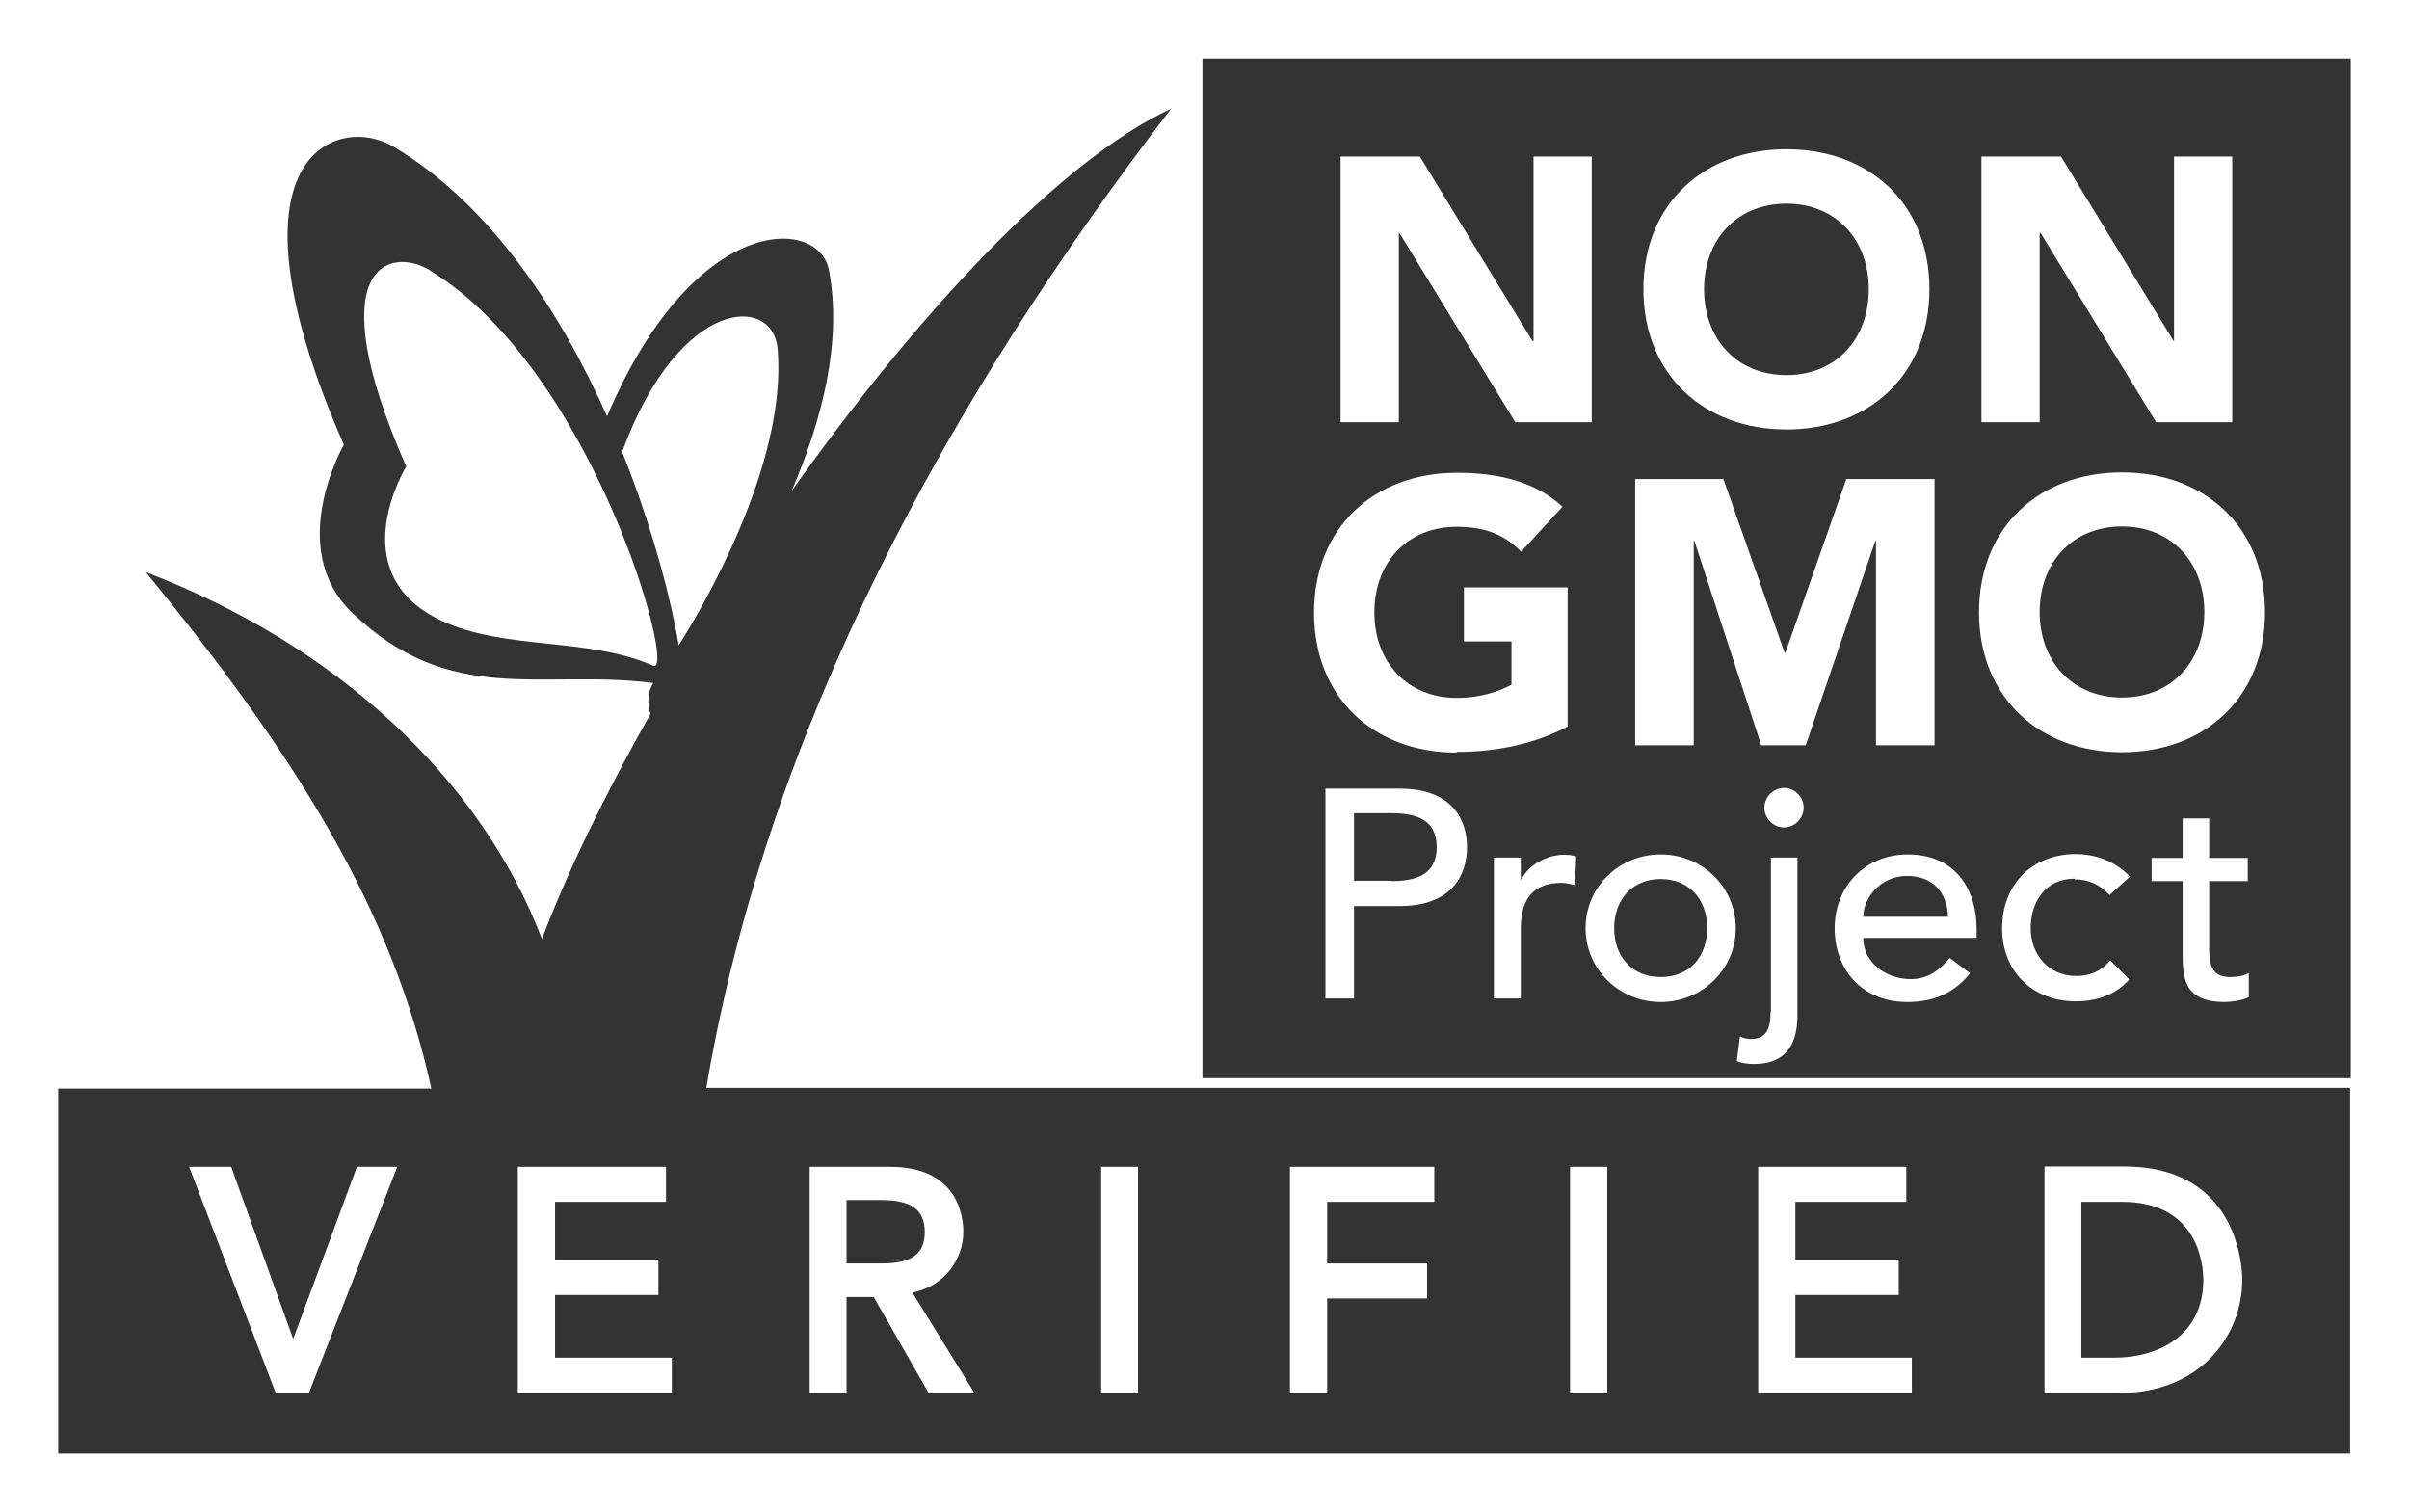
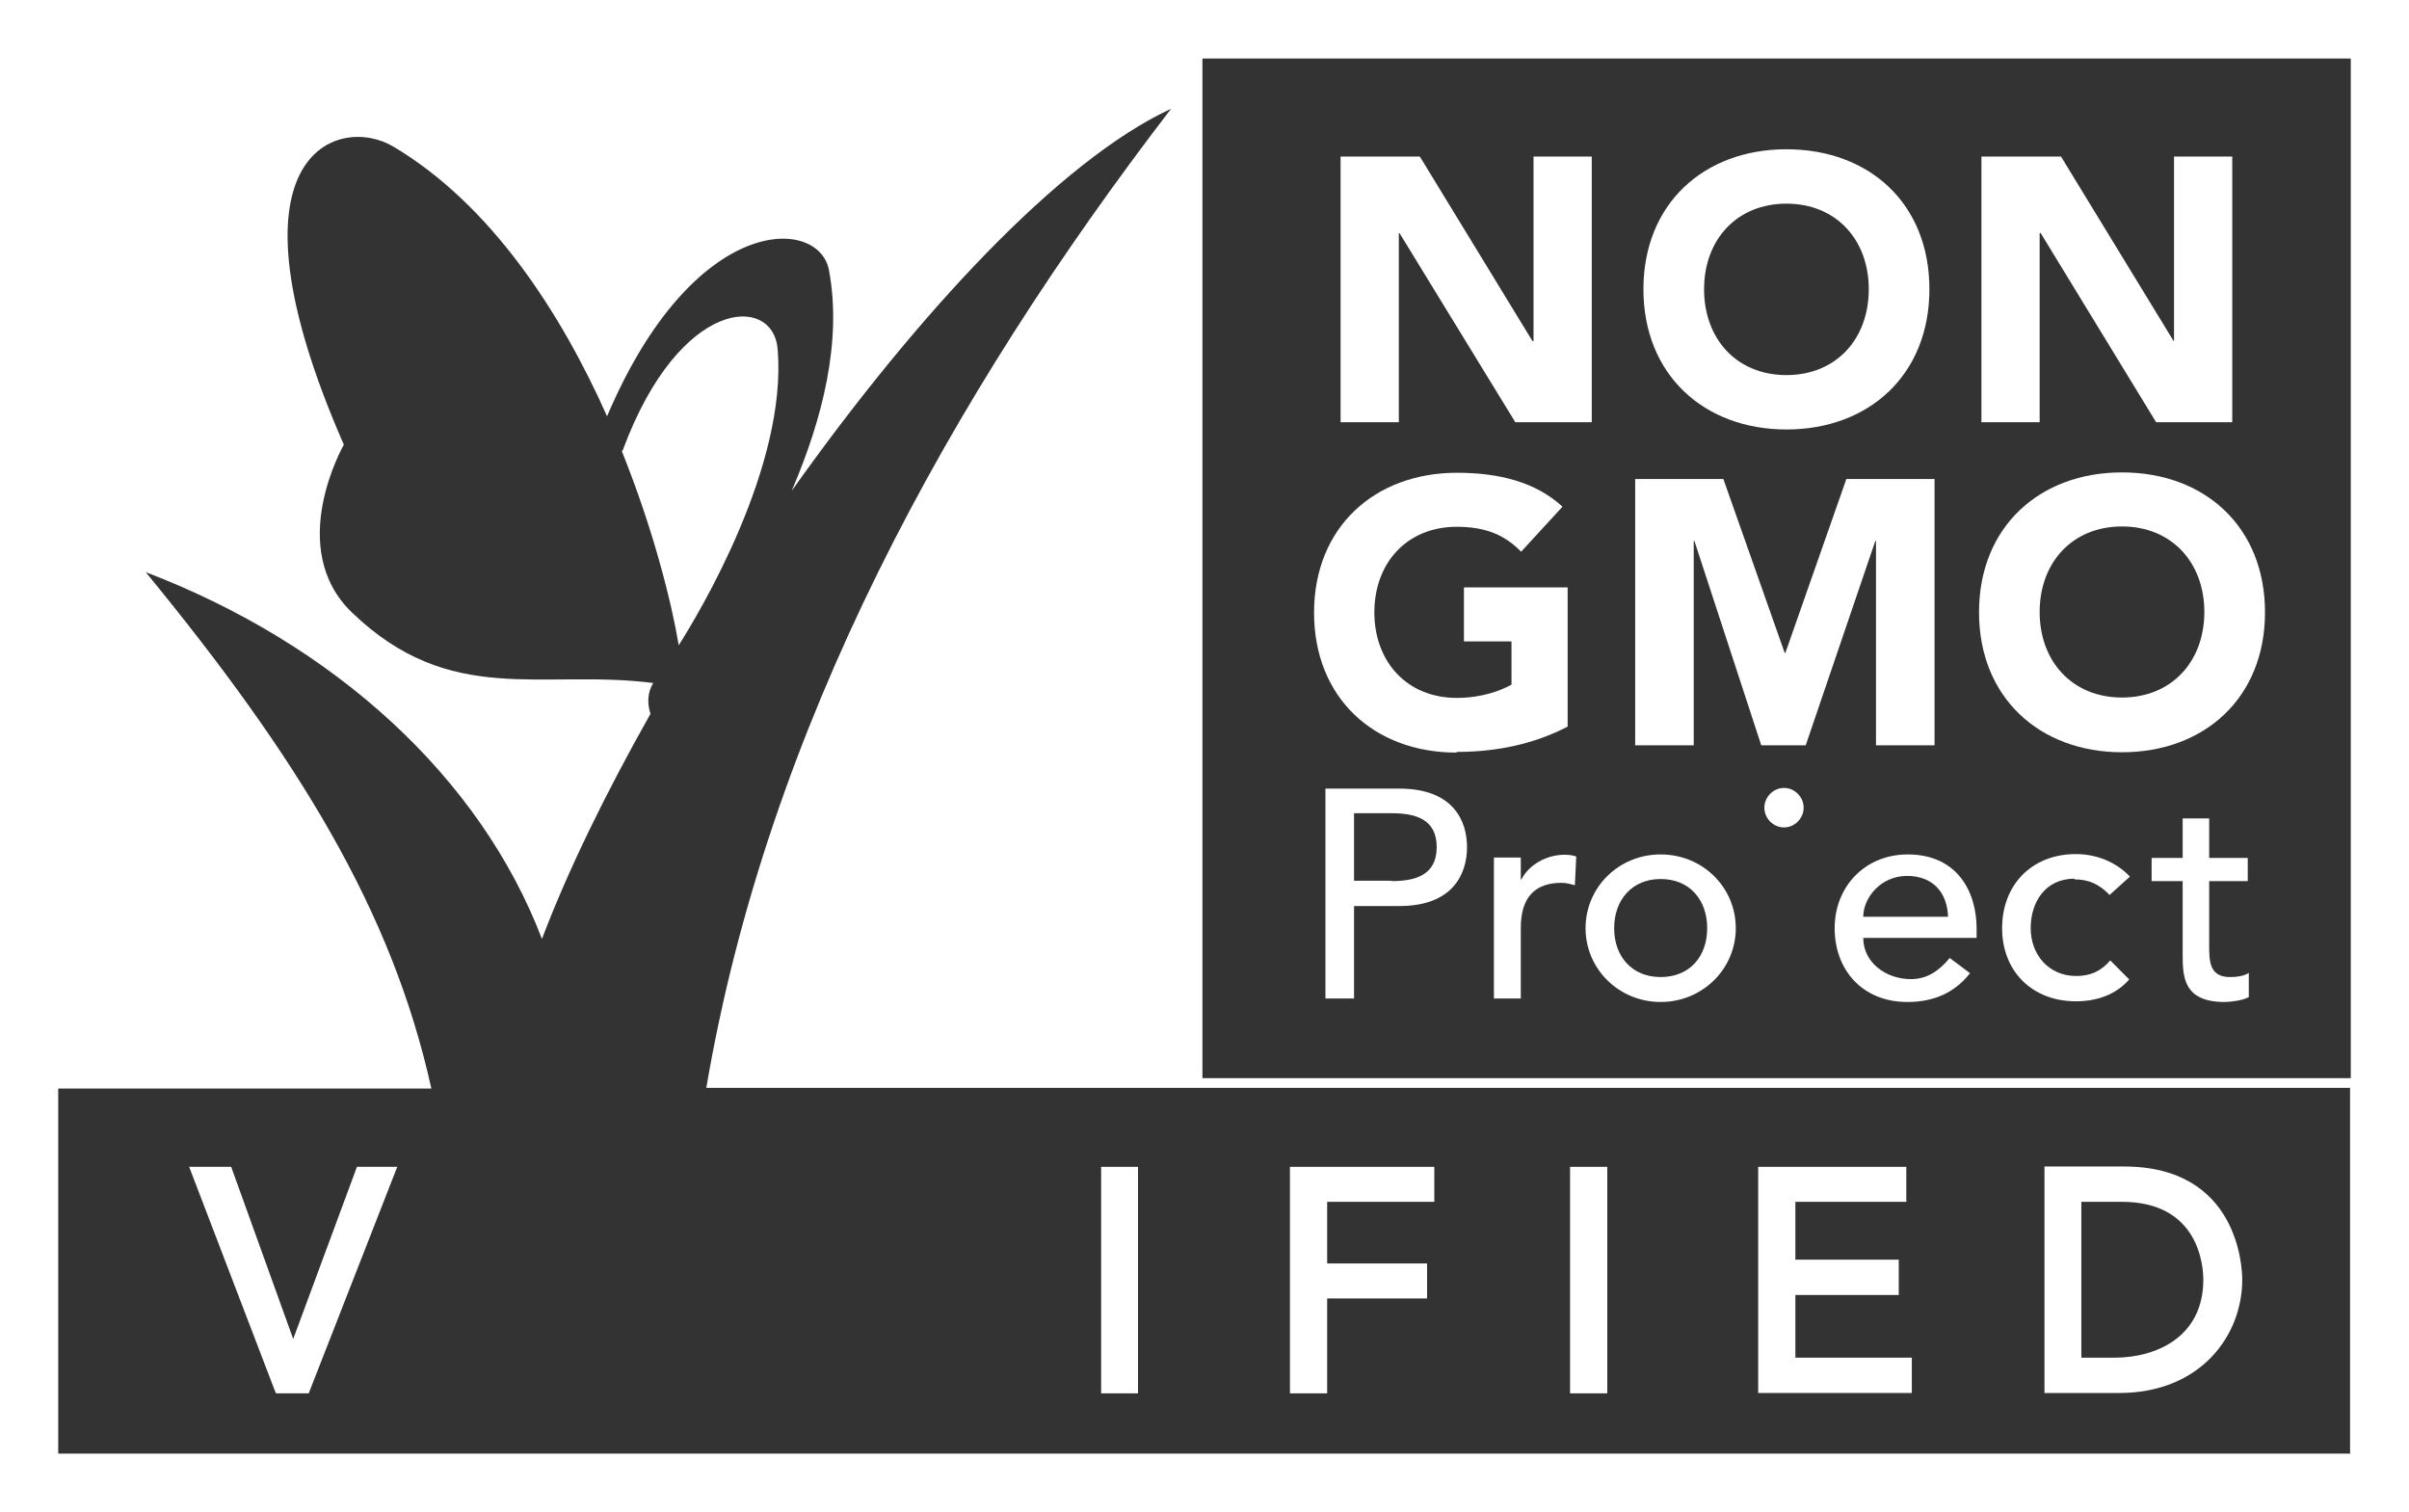
<svg xmlns="http://www.w3.org/2000/svg" fill="none" viewBox="0 0 94 59" height="59" width="94">
  <rect x="0" y="0" width="94" height="59" fill="#333333" stroke="none" />
  <g clip-path="url(#clip0_1_1241)">
    <path fill="white" d="M54.583 9.095H54.609L59.127 16.473H62.111V6.108H59.839V13.311H59.799L55.403 6.108H52.31V16.473H54.583V9.095Z" />
    <path fill="white" d="M69.707 16.757C72.92 16.757 75.286 14.635 75.286 11.284C75.286 7.932 72.933 5.824 69.707 5.824C66.494 5.824 64.127 7.946 64.127 11.284C64.127 14.622 66.494 16.757 69.707 16.757ZM69.707 7.946C71.643 7.946 72.92 9.351 72.92 11.284C72.92 13.23 71.643 14.635 69.707 14.635C67.771 14.635 66.494 13.23 66.494 11.284C66.494 9.351 67.771 7.946 69.707 7.946Z" />
    <path fill="white" d="M79.588 9.095H79.628L84.132 16.473H87.103V6.108H84.831V13.311H84.818L80.421 6.108H77.316V16.473H79.588V9.095Z" />
    <path fill="white" d="M54.609 30.77H51.719V38.959H52.835V35.351H54.609C56.706 35.351 57.244 34.081 57.244 33.054C57.244 32.027 56.706 30.77 54.609 30.77ZM54.3 34.365H52.835V31.73H54.3C55.187 31.73 56.061 31.932 56.061 33.054C56.061 34.176 55.174 34.378 54.3 34.378V34.365Z" />
    <path fill="white" d="M59.368 34.311H59.342V33.459H58.293V38.959H59.342V36.203C59.342 35 59.906 34.446 60.928 34.446C61.103 34.446 61.264 34.486 61.452 34.541L61.506 33.419C61.358 33.365 61.21 33.351 61.035 33.351C60.35 33.351 59.651 33.743 59.368 34.311Z" />
    <path fill="white" d="M64.8 33.338C63.16 33.338 61.869 34.622 61.869 36.216C61.869 37.811 63.173 39.095 64.8 39.095C66.427 39.095 67.731 37.811 67.731 36.216C67.731 34.622 66.44 33.338 64.8 33.338ZM64.8 38.122C63.684 38.122 62.985 37.324 62.985 36.216C62.985 35.108 63.684 34.297 64.8 34.297C65.916 34.297 66.615 35.095 66.615 36.216C66.615 37.324 65.929 38.122 64.8 38.122Z" />
    <path fill="white" d="M69.612 30.743C69.196 30.743 68.846 31.095 68.846 31.514C68.846 31.932 69.196 32.284 69.612 32.284C70.029 32.284 70.379 31.932 70.379 31.514C70.379 31.095 70.029 30.743 69.612 30.743Z" />
-     <path fill="white" d="M69.088 39.486C69.088 40.176 68.9 40.541 68.322 40.541C68.174 40.541 68.026 40.5 67.892 40.446L67.771 41.405C67.986 41.486 68.215 41.514 68.443 41.514C70.124 41.514 70.137 40.095 70.137 39.514V33.459H69.102V39.473L69.088 39.486Z" />
    <path fill="white" d="M74.439 33.338C72.785 33.338 71.589 34.581 71.589 36.216C71.589 37.851 72.678 39.095 74.425 39.095C75.488 39.095 76.281 38.716 76.872 37.973L76.079 37.378C75.662 37.878 75.205 38.203 74.56 38.203C73.606 38.203 72.705 37.568 72.705 36.595H77.128V36.23C77.128 34.811 76.388 33.338 74.439 33.338ZM72.705 35.77C72.705 35.041 73.377 34.176 74.412 34.176C75.447 34.176 75.985 34.851 76.012 35.77H72.705Z" />
    <path fill="white" d="M80.946 34.311C81.524 34.311 81.927 34.514 82.317 34.919L83.11 34.203C82.559 33.622 81.793 33.324 81 33.324C79.279 33.324 78.123 34.527 78.123 36.216C78.123 37.905 79.306 39.068 81 39.068C81.806 39.068 82.546 38.824 83.083 38.216L82.344 37.473C81.994 37.878 81.591 38.081 81.013 38.081C79.938 38.081 79.238 37.243 79.238 36.216C79.238 35.203 79.803 34.284 80.946 34.284V34.311Z" />
    <path fill="white" d="M86.203 36.865V34.378H87.708V33.473H86.203V31.932H85.168V33.473H83.957V34.378H85.168V37.23C85.168 38.108 85.194 39.095 86.808 39.095C87.009 39.095 87.507 39.041 87.749 38.905V37.959C87.547 38.095 87.238 38.122 87.009 38.122C86.203 38.122 86.203 37.486 86.203 36.865Z" />
    <path fill="white" d="M56.828 29.338C58.347 29.338 59.812 29.054 61.17 28.351V22.919H57.123V25.027H58.979V26.716C58.549 26.946 57.823 27.23 56.841 27.23C54.905 27.23 53.628 25.824 53.628 23.892C53.628 21.959 54.905 20.554 56.841 20.554C57.997 20.554 58.737 20.892 59.355 21.527L60.968 19.77C59.933 18.811 58.495 18.446 56.855 18.446C53.642 18.446 51.275 20.568 51.275 23.905C51.275 27.23 53.615 29.365 56.841 29.365L56.828 29.338Z" />
    <path fill="white" d="M73.202 21.108V29.081H75.487V18.689H72.046L69.666 25.473H69.639L67.246 18.689H63.805V29.081H66.09V21.108H66.117L68.725 29.081H70.459L73.175 21.108H73.202Z" />
    <path fill="white" d="M82.801 18.432C79.588 18.432 77.222 20.554 77.222 23.892C77.222 27.216 79.588 29.351 82.801 29.351C86.014 29.351 88.381 27.23 88.381 23.892C88.381 20.554 86.028 18.432 82.801 18.432ZM82.801 27.216C80.865 27.216 79.588 25.811 79.588 23.878C79.588 21.946 80.865 20.541 82.801 20.541C84.737 20.541 86.014 21.946 86.014 23.878C86.014 25.811 84.737 27.216 82.801 27.216Z" />
    <path fill="white" d="M24.32 17.514C24.32 17.514 24.32 17.541 24.266 17.608C25.489 20.649 26.202 23.486 26.484 25.176C27.291 23.905 30.733 18.176 30.343 13.608C30.155 11.473 26.525 11.608 24.32 17.514Z" />
-     <path fill="white" d="M16.792 10.554C15.178 9.568 12.422 10.405 15.851 18.203C15.851 18.203 13.283 22.365 17.222 24.216C19.695 25.378 22.922 24.851 25.49 25.973C26.431 26.378 23.151 14.432 16.778 10.554H16.792Z" />
    <path fill="white" d="M0 0V59H94V0H0ZM46.919 2.284H91.728V42.068H46.919V2.284ZM91.728 56.716H2.272V42.473H16.832C15.299 35.527 11.629 29.568 5.687 22.324C13.081 25.149 18.741 30.338 21.147 36.635C22.156 33.973 23.621 30.973 25.382 27.851C25.261 27.473 25.248 27.041 25.49 26.649C21.134 26.095 17.598 27.608 13.74 23.905C11.105 21.378 13.417 17.351 13.417 17.351C8.416 5.932 13.229 4.432 15.366 5.73C19.171 8 21.887 12.203 23.688 16.243C27.076 8.27 31.956 8.446 32.346 10.54C32.87 13.324 32.077 16.378 30.921 19.081L30.894 19.149C35.761 12.297 41.327 6.27 45.696 4.243C37.025 15.54 29.953 28.378 27.56 42.446H91.701V56.689L91.728 56.716Z" />
    <path fill="white" d="M11.441 52.243L9.021 45.527H7.381L10.728 54.27L10.769 54.365H12.046L15.501 45.527H13.928L11.441 52.243Z" />
-     <path fill="white" d="M21.658 50.527H25.691V49.149H21.658V46.892H25.987V45.527H20.206V54.351H26.215V52.973H21.658V50.527Z" />
-     <path fill="white" d="M33.032 50.608H34.094L36.245 54.365H38.033L35.6 50.432C36.904 50.176 37.589 49.081 37.589 48.068C37.589 47.473 37.388 45.527 34.726 45.527H31.593V54.365H33.032V50.608ZM33.032 46.824H34.403C35.559 46.824 36.084 47.203 36.084 48.068C36.084 48.919 35.586 49.297 34.403 49.297H33.032V46.838V46.824Z" />
    <path fill="white" d="M44.405 45.527H42.967V54.365H44.405V45.527Z" />
    <path fill="white" d="M51.786 50.662H55.685V49.297H51.786V46.892H55.967V45.527H50.334V54.365H51.786V50.662Z" />
    <path fill="white" d="M62.716 45.527H61.264V54.365H62.716V45.527Z" />
    <path fill="white" d="M74.6 52.973H70.056V50.527H74.09V49.149H70.056V46.892H74.385V45.527H68.605V54.351H74.6V52.973Z" />
    <path fill="white" d="M87.493 49.932C87.493 49.486 87.359 45.514 82.882 45.514H79.776V54.351H82.694C85.853 54.351 87.493 52.122 87.493 49.932ZM81.215 52.973V46.892H82.801C85.826 46.892 85.974 49.432 85.974 49.932C85.974 52.176 84.119 52.973 82.519 52.973H81.215Z" />
  </g>
  <defs>
    <clipPath id="clip0_1_1241">
      <rect fill="white" height="59" width="94" />
    </clipPath>
  </defs>
</svg>